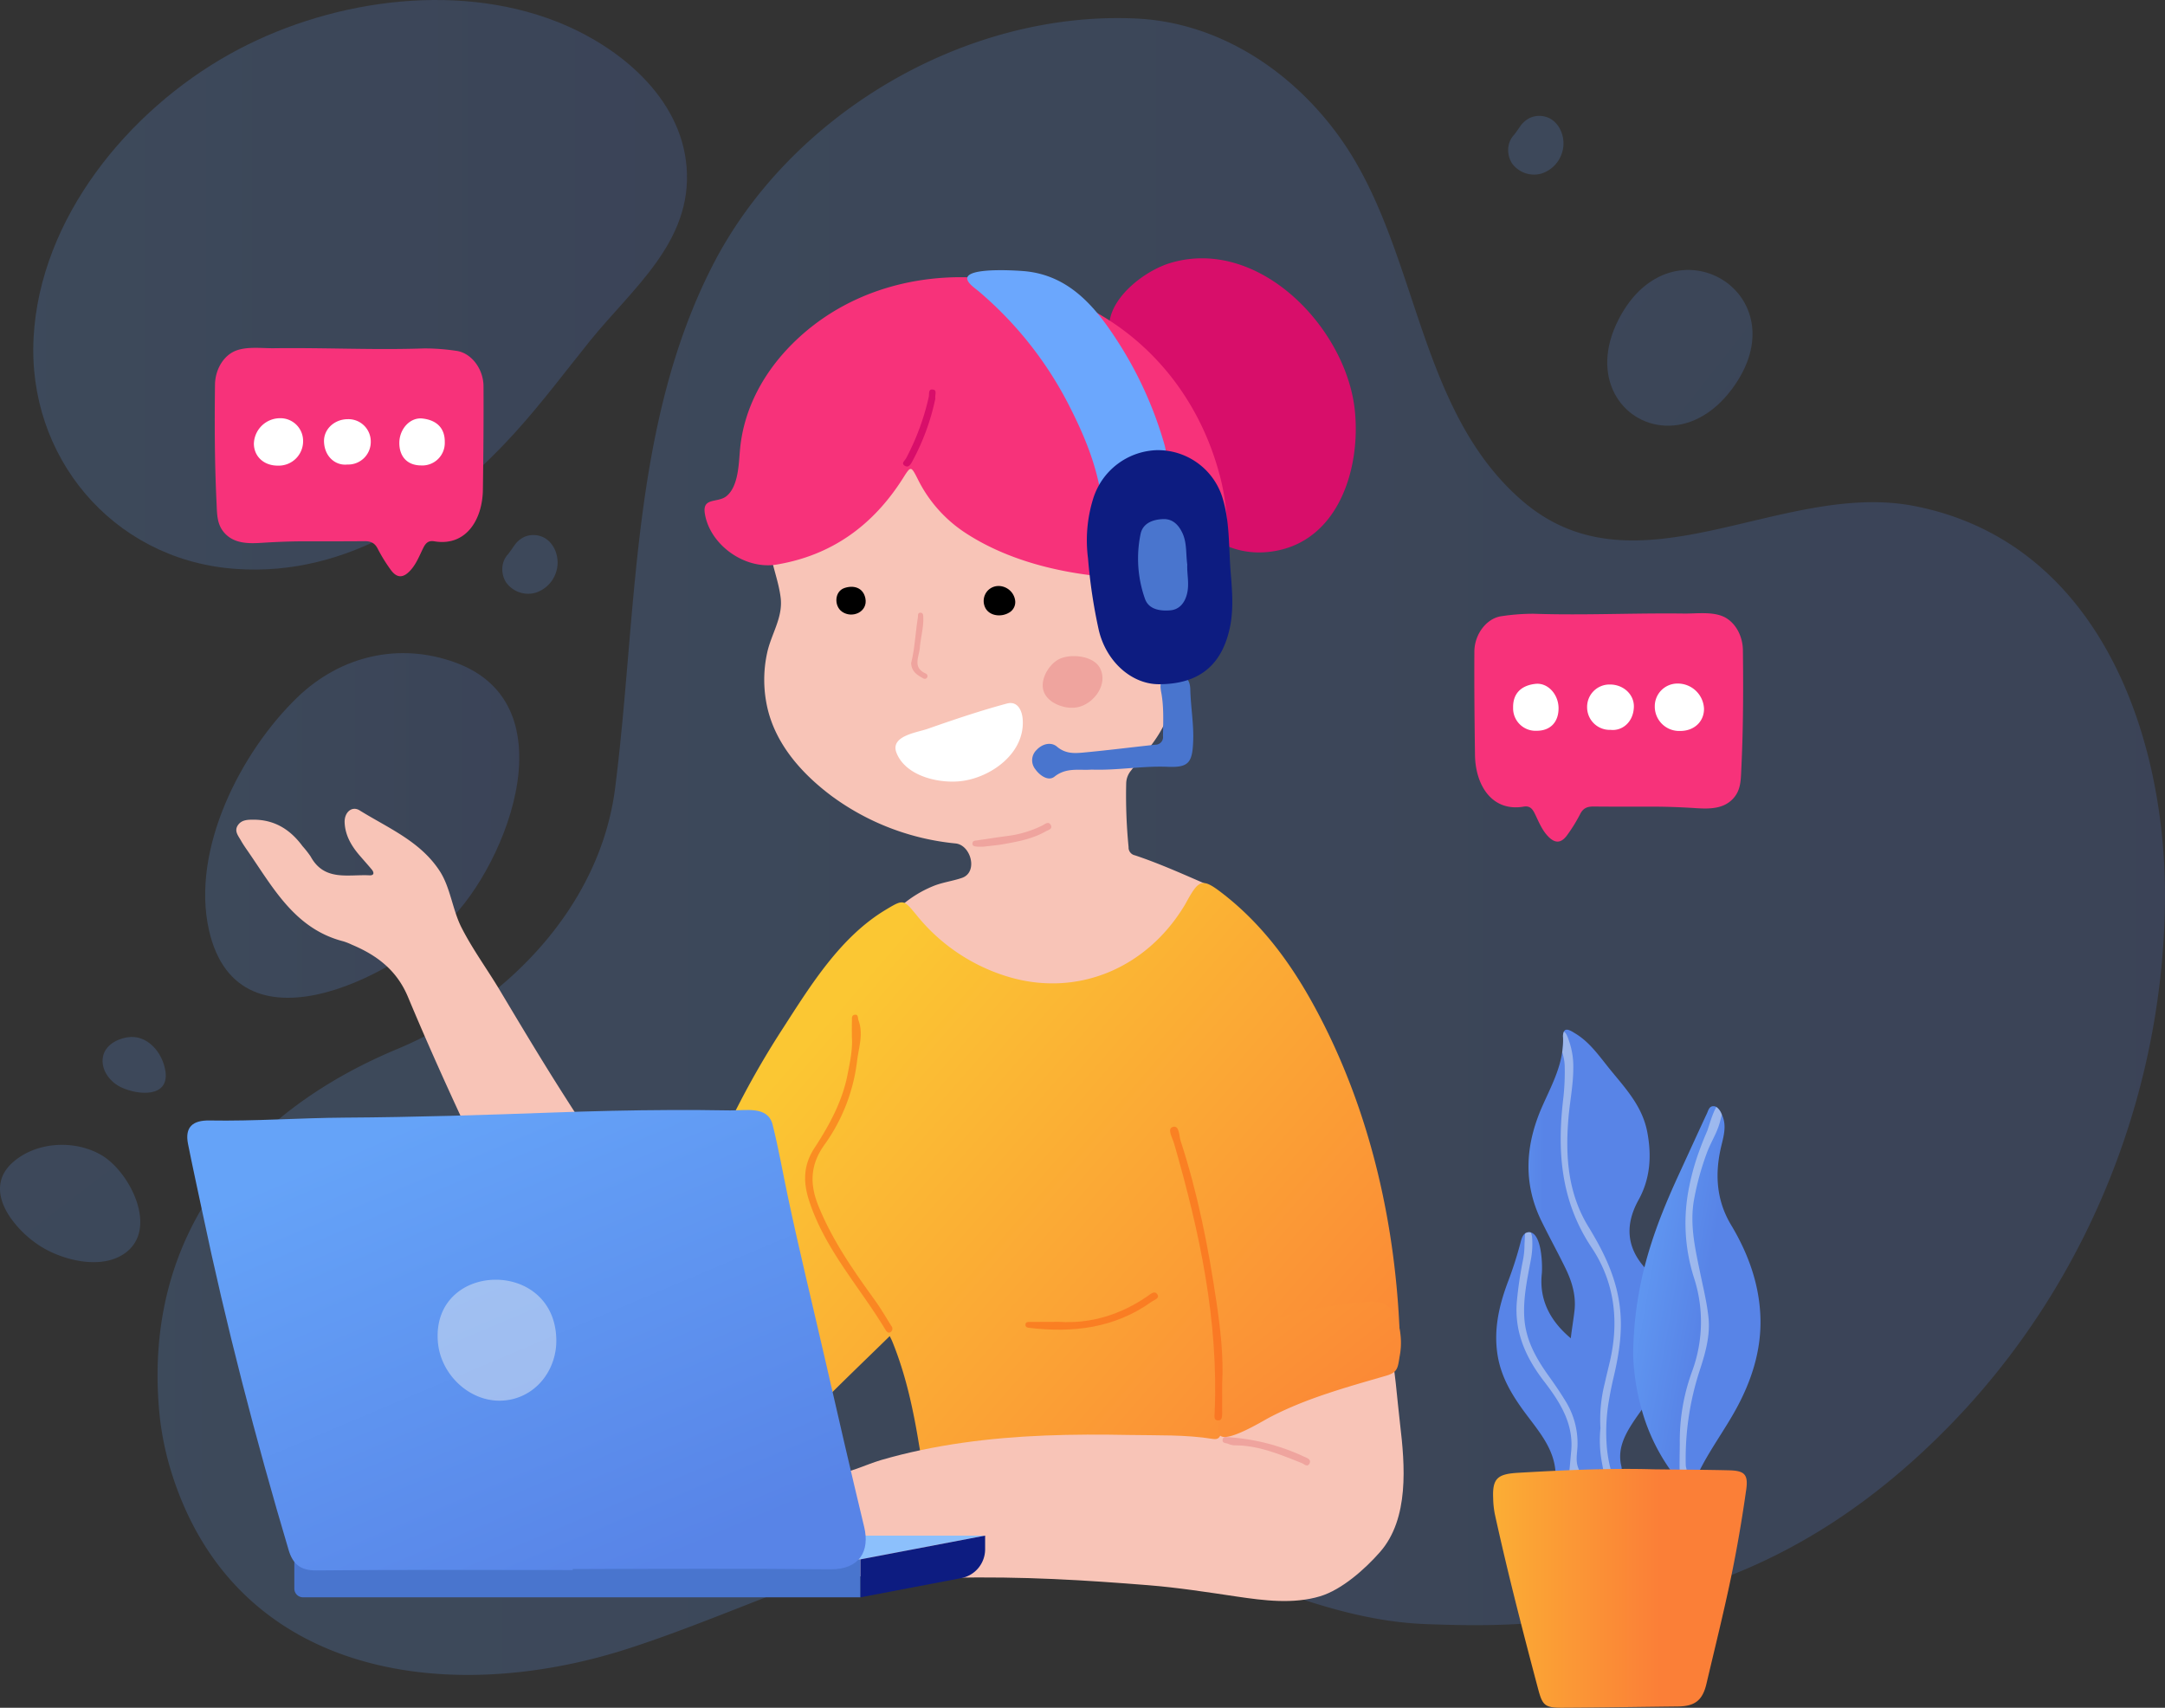
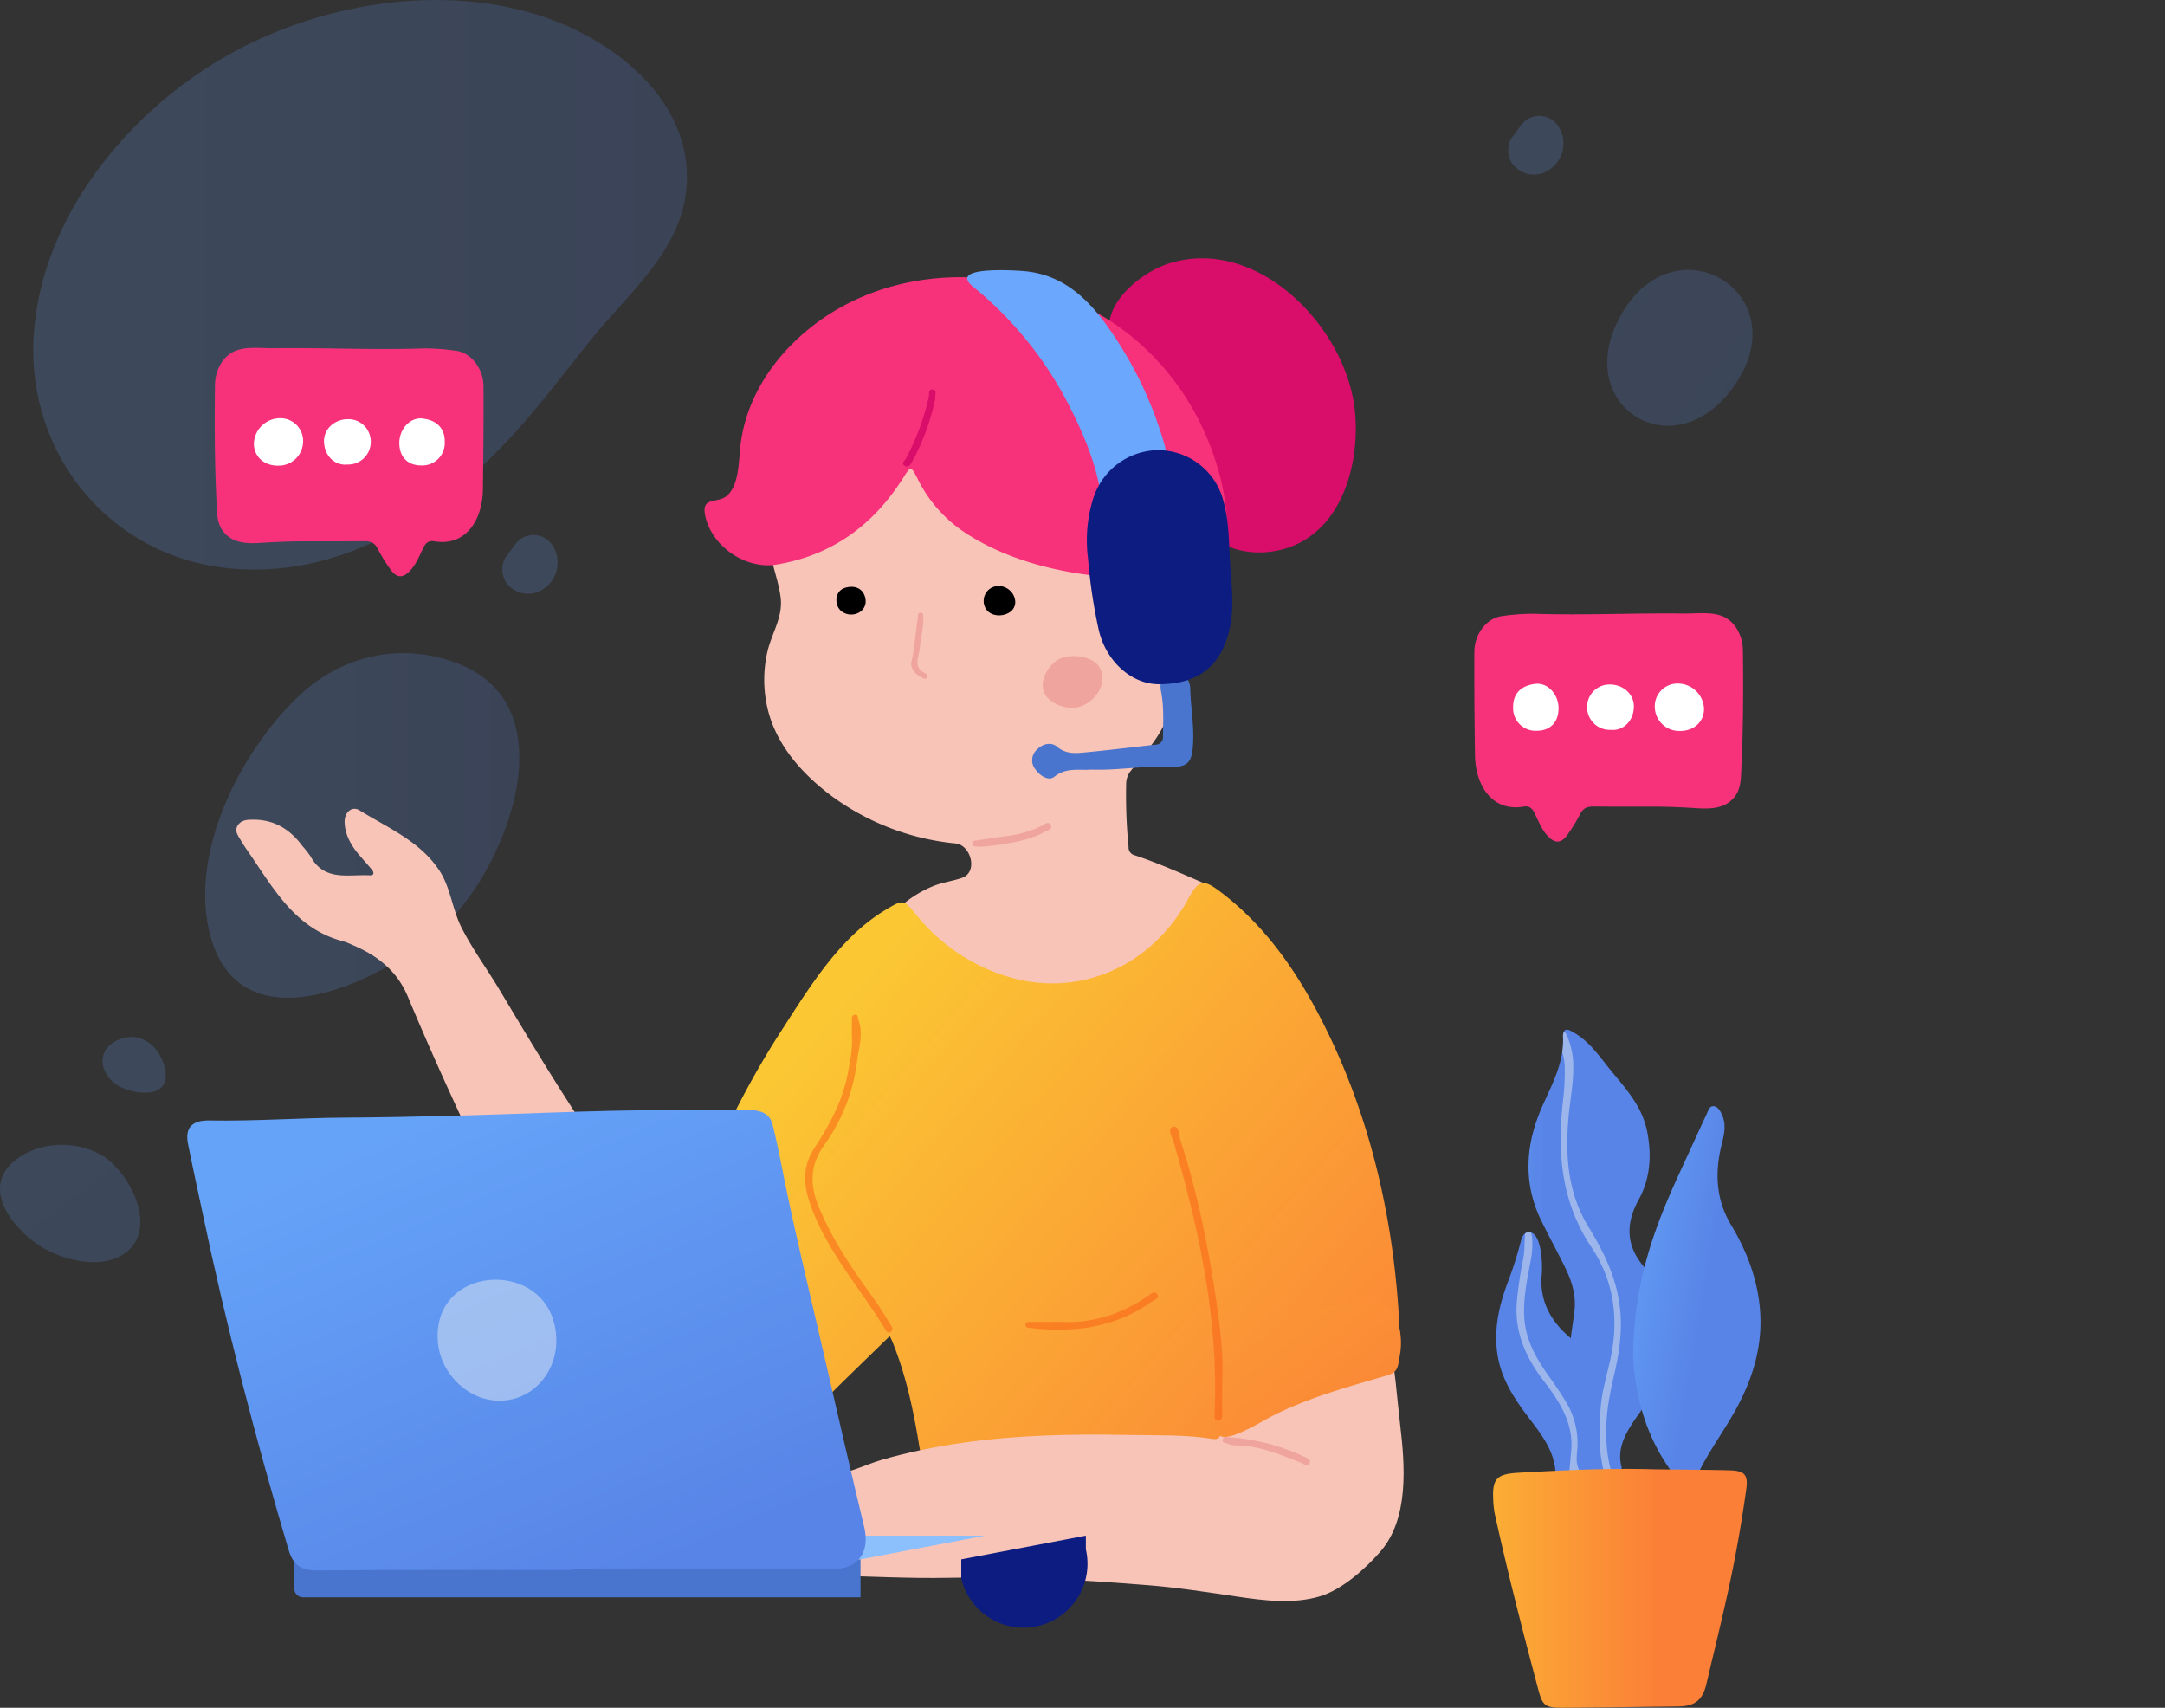
<svg xmlns="http://www.w3.org/2000/svg" xmlns:xlink="http://www.w3.org/1999/xlink" width="751.982" height="593.076" viewBox="0 0 751.982 593.076">
  <rect x="0" y="0" width="751.982" height="593.076" fill="#333333" stroke="none" />
  <defs>
    <linearGradient id="linear-gradient" y1="0.5" x2="1" y2="0.5" gradientUnits="objectBoundingBox">
      <stop offset="0" stop-color="#65a3f8" />
      <stop offset="1" stop-color="#5884e7" />
    </linearGradient>
    <linearGradient id="linear-gradient-4" x1="-2.27" y1="-2.29" x2="7.93" y2="7.878" xlink:href="#linear-gradient" />
    <linearGradient id="linear-gradient-5" x1="-4.999" y1="-4.686" x2="17.489" y2="16.53" xlink:href="#linear-gradient" />
    <linearGradient id="linear-gradient-6" x1="-5.351" y1="-4.098" x2="20.336" y2="16.092" xlink:href="#linear-gradient" />
    <linearGradient id="linear-gradient-7" x1="-5.351" y1="-4.098" x2="20.337" y2="16.092" xlink:href="#linear-gradient" />
    <linearGradient id="linear-gradient-8" x1="-5.906" y1="-4.476" x2="4.141" y2="3.337" xlink:href="#linear-gradient" />
    <linearGradient id="linear-gradient-9" x1="-0.33" y1="0.576" x2="0.126" y2="0.581" xlink:href="#linear-gradient" />
    <linearGradient id="linear-gradient-10" x1="-0.366" y1="0.545" x2="0.343" y2="0.916" xlink:href="#linear-gradient" />
    <linearGradient id="linear-gradient-11" x1="-0.783" y1="0.531" x2="-0.195" y2="0.701" xlink:href="#linear-gradient" />
    <linearGradient id="linear-gradient-12" x1="-0.348" y1="0.639" x2="0.652" y2="0.639" gradientUnits="objectBoundingBox">
      <stop offset="0" stop-color="#fbc733" />
      <stop offset="1" stop-color="#fb7f37" />
    </linearGradient>
    <linearGradient id="linear-gradient-13" x1="0.179" y1="0.217" x2="1.046" y2="0.91" xlink:href="#linear-gradient-12" />
    <linearGradient id="linear-gradient-14" x1="-2.14" y1="-2.069" x2="1.172" y2="1.206" xlink:href="#linear-gradient-12" />
    <linearGradient id="linear-gradient-15" x1="0.25" y1="0.084" x2="0.779" y2="0.936" xlink:href="#linear-gradient" />
  </defs>
  <g id="contact" transform="translate(-1223.761 1072.721)">
-     <path id="Path_1" data-name="Path 1" d="M1623.111,464.633c-1.2,66.585-27.762,131.626-74.187,179.445-25.157,25.914-54.167,45.883-88.731,56.909-15.267,4.871-30.781,9-46.8,11.182-15.76,2.147-31.529,2.041-47.263,1.432-33.458-1.3-64.424-17.8-95.849-27.691-62.068-19.534-123.465,17.632-180.856,36.192-62.6,20.245-137.389,10.117-159.154-62.638a102.884,102.884,0,0,1-3.931-21.21C921.506,578.124,956.18,536,1009.008,513.958c37.312-15.566,70.483-48.98,75.8-90.591,7.741-60.574,5.347-125.879,33.884-181.613,26.937-52.612,87.818-88.49,147.07-85.735,28.964,1.347,54.46,18.372,70.974,41.592,27.226,38.281,26.359,94.158,63.187,125.9,39.707,34.223,89.77-7.294,136.281,1.829,64.089,12.575,87.582,79.931,86.933,137.547Q1623.127,463.76,1623.111,464.633Z" transform="translate(352.594 -1222.309)" opacity="0.2" fill="url(#linear-gradient)" />
    <path id="Path_2" data-name="Path 2" d="M975.48,350.423q-.727-.053-1.457-.116c-41.6-3.63-70.988-38.95-68.785-80.206,2.22-41.538,32.832-78.726,68.012-98.407,33.084-18.51,77.7-25.473,113.7-11.327,21.349,8.388,43.176,26.1,45.1,50.525,2.05,26.016-18.927,42.156-33.639,60.447-8.448,10.5-16.549,21.326-25.571,31.315C1047.743,330.44,1014.584,353.211,975.48,350.423Z" transform="translate(330.192 -1225.569)" opacity="0.2" fill="url(#linear-gradient)" />
    <path id="Path_3" data-name="Path 3" d="M1042.937,299.407c-.426,18.593-10.558,39.582-20.913,51.772-18.117,21.326-76.491,52.662-86.849,7.022-6.367-28.055,11.134-62.079,30.8-80.979,14.9-14.317,35.215-19.112,54.7-12.024C1037.457,271.3,1043.278,284.594,1042.937,299.407Z" transform="translate(361.176 -1107.86)" opacity="0.2" fill="url(#linear-gradient)" />
    <path id="Path_4" data-name="Path 4" d="M902.9,368.981a36.991,36.991,0,0,0,12.394,11.338c7.1,3.871,17.888,6.467,25.534,2.688,15.059-7.444,4.353-29.352-6.149-35.406-9.251-5.33-22.555-4.636-30.683,2.6C897.651,355.843,898.892,362.915,902.9,368.981Z" transform="translate(324.196 -1019.243)" opacity="0.2" fill="url(#linear-gradient-4)" />
    <path id="Path_5" data-name="Path 5" d="M925.2,326.232c-4.345.757-8.195,3.347-8.477,7.635-.272,4.162,2.773,8.024,6.561,9.77,5.914,2.725,16.487,3.528,15.277-5.492C937.69,331.683,932.3,325,925.2,326.232Z" transform="translate(342.684 -1038.687)" opacity="0.2" fill="url(#linear-gradient-5)" />
    <path id="Path_6" data-name="Path 6" d="M986.241,247.886c-.278.383-.565.761-.875,1.129a7.552,7.552,0,0,0-1.6,2.941,8.57,8.57,0,0,0,1.006,6.671,9.418,9.418,0,0,0,10.4,3.6,11.063,11.063,0,0,0,7.354-8.5c.742-3.975-.871-8.477-4.367-10.508a8,8,0,0,0-7.057-.324,8.757,8.757,0,0,0-3.455,2.989C987.168,246.556,986.719,247.23,986.241,247.886Z" transform="translate(414.739 -1129.14)" opacity="0.2" fill="url(#linear-gradient-6)" />
    <path id="Path_7" data-name="Path 7" d="M1154.306,177.862c-.279.383-.567.761-.877,1.129a7.547,7.547,0,0,0-1.594,2.941,8.562,8.562,0,0,0,1,6.671,9.421,9.421,0,0,0,10.406,3.6,11.062,11.062,0,0,0,7.353-8.5c.742-3.975-.869-8.477-4.366-10.508a8,8,0,0,0-7.06-.324,8.749,8.749,0,0,0-3.455,2.991C1155.231,176.532,1154.782,177.206,1154.306,177.862Z" transform="translate(596.043 -1204.681)" opacity="0.2" fill="url(#linear-gradient-7)" />
    <path id="Path_8" data-name="Path 8" d="M1188.244,252.022c7.677.345,16.241-3.378,23.189-12.714,24.6-33.055-20.734-60.376-39.347-24.243C1161.7,235.222,1173.283,251.351,1188.244,252.022Z" transform="translate(613.9 -1176.92)" opacity="0.2" fill="url(#linear-gradient-8)" />
    <path id="Path_9" data-name="Path 9" d="M1021.452,364.05c.948.025,1.17.628,1.509,1.125,3.461,5.07,6.014,10.621,8.612,16.148.345.734.572,1.561-.32,1.944-.831.355-1.471-.3-1.825-1-2.746-5.446-5.284-11-8.594-16.152C1020.407,365.445,1020.292,364.3,1021.452,364.05Z" transform="translate(454.695 -997.729)" />
    <g id="Group_21" data-name="Group 21" transform="translate(1288.808 -983.007)">
      <g id="Group_11" data-name="Group 11" transform="translate(9.537 31.087)">
        <path id="Path_13" data-name="Path 13" d="M990.25,211.349c-11.433-.079-22.869-.407-34.3-.26-4.6.06-10.731-.9-14.778,1.665-3.648,2.318-5.586,6.775-5.638,10.993-.116,9.118-.133,18.237.064,27.353q.153,6.96.486,13.913c.185,3.9.1,7.544,3.049,10.556,3.328,3.4,8.122,3.391,12.548,3.11,4.929-.314,9.858-.528,14.791-.53,6.966,0,13.93.021,20.9-.044,2.287-.025,3.7.595,4.744,2.738a55.419,55.419,0,0,0,4.251,6.912c2.239,3.264,4.5,3.351,7.174.341,1.991-2.239,3.039-5.047,4.349-7.681.827-1.659,1.792-2.619,3.788-2.276,10.862,1.865,16.759-7.232,16.909-17.954.168-11.966.283-23.929.214-35.892-.035-6.166-4.388-11.714-9.594-12.311a73.871,73.871,0,0,0-10.964-.821C1002.24,211.363,996.247,211.39,990.25,211.349Z" transform="translate(-935.444 -210.96)" fill="#f7327a" />
        <g id="Group_10" data-name="Group 10" transform="translate(13.607 24.437)">
          <path id="Path_14" data-name="Path 14" d="M950.3,239.182a8.468,8.468,0,0,0,8.775-8.612,7.874,7.874,0,0,0-7.893-7.854,9.121,9.121,0,0,0-9.2,8.81C941.985,236,945.475,239.218,950.3,239.182Z" transform="translate(-941.989 -222.716)" fill="#fff" />
          <path id="Path_15" data-name="Path 15" d="M966.288,231.21c-.029,4.833,2.817,7.831,7.467,7.868a7.808,7.808,0,0,0,8.315-8.028c.1-4.692-2.576-7.679-7.737-8.261C970.02,222.3,966.315,226.422,966.288,231.21Z" transform="translate(-915.776 -222.68)" fill="#fff" />
          <path id="Path_16" data-name="Path 16" d="M961.789,238.624a7.846,7.846,0,0,0,8.155-7.845,7.758,7.758,0,0,0-8.028-7.9c-4.542.015-8.384,3.44-8.209,7.87C953.913,235.99,957.779,239.069,961.789,238.624Z" transform="translate(-929.354 -222.54)" fill="#fff" />
        </g>
      </g>
      <g id="Group_13" data-name="Group 13" transform="translate(447.044 123.235)">
        <path id="Path_17" data-name="Path 17" d="M1184.469,255.677c11.433-.079,22.871-.407,34.3-.26,4.6.06,10.733-.9,14.78,1.665,3.646,2.318,5.584,6.775,5.638,10.993.115,9.118.133,18.237-.066,27.353q-.15,6.96-.484,13.913c-.187,3.9-.1,7.544-3.052,10.556-3.328,3.4-8.122,3.39-12.548,3.11-4.929-.314-9.857-.528-14.791-.53-6.964,0-13.93.021-20.9-.044-2.287-.025-3.7.594-4.744,2.738a55.379,55.379,0,0,1-4.251,6.912c-2.237,3.264-4.5,3.351-7.174.341-1.992-2.239-3.039-5.047-4.349-7.681-.827-1.659-1.79-2.619-3.788-2.276-10.862,1.865-16.759-7.232-16.908-17.954-.167-11.966-.283-23.929-.214-35.892.035-6.166,4.39-11.714,9.6-12.311a73.822,73.822,0,0,1,10.962-.821C1172.479,255.691,1178.474,255.718,1184.469,255.677Z" transform="translate(-1145.906 -255.288)" fill="#f7327a" />
        <g id="Group_12" data-name="Group 12" transform="translate(13.465 24.437)">
          <path id="Path_18" data-name="Path 18" d="M1184.83,283.51a8.469,8.469,0,0,1-8.774-8.612,7.875,7.875,0,0,1,7.9-7.854,9.124,9.124,0,0,1,9.2,8.81C1193.149,280.332,1189.659,283.546,1184.83,283.51Z" transform="translate(-1126.848 -267.044)" fill="#fff" />
          <path id="Path_19" data-name="Path 19" d="M1168.169,275.538c.029,4.833-2.817,7.831-7.467,7.868a7.808,7.808,0,0,1-8.315-8.028c-.1-4.692,2.576-7.679,7.737-8.261C1164.439,266.628,1168.141,270.75,1168.169,275.538Z" transform="translate(-1152.384 -267.008)" fill="#fff" />
          <path id="Path_20" data-name="Path 20" d="M1172.906,282.952a7.846,7.846,0,0,1-8.155-7.845,7.758,7.758,0,0,1,8.028-7.9c4.544.015,8.384,3.44,8.209,7.87C1180.782,280.318,1176.916,283.4,1172.906,282.952Z" transform="translate(-1139.044 -266.868)" fill="#fff" />
        </g>
      </g>
      <g id="Group_14" data-name="Group 14" transform="translate(453.554 267.883)">
        <path id="Path_21" data-name="Path 21" d="M1199.235,449.633c-1.505,2.5-3.228,4.866-4.944,7.238-1.237,1.73-2.474,3.457-3.611,5.259-2.688,4.268-4.754,8.82-3.52,14.138a3.631,3.631,0,0,1-2.3,4.494c-2.526,1.037-4.116-.62-5.24-2.555-.131-.229-.26-.449-.391-.678a68.664,68.664,0,0,1-8.29-21.337c-1.037-5.542-2.378-11.094-1.69-16.26a54.711,54.711,0,0,1,.391-7.9c.381-3.251.923-6.382,1.289-9.542.593-5.118-.813-9.976-3.02-14.547-2.734-5.642-5.792-11.14-8.534-16.784-6.457-13.31-5.43-26.621.424-39.8,2.715-6.118,5.872-12.04,6.862-18.665a27.521,27.521,0,0,0,.306-5.17,4.182,4.182,0,0,1,.276-1.977c.742-1.557,2.836-.039,4.008.665,4.551,2.738,7.733,7.057,10.943,11.109,5.619,7.1,12.234,13.514,14.042,23.216,1.57,8.375.954,16.21-3.066,23.476-4.85,8.775-3.969,16.528,2.062,23.374.47.54.979,1.071,1.52,1.6C1210.425,422.393,1206.028,438.383,1199.235,449.633Z" transform="translate(-1142.656 -324.871)" fill="url(#linear-gradient-9)" />
        <path id="Path_22" data-name="Path 22" d="M1208.28,442.662c-4.23,7.756-9.6,14.83-13.4,22.842-2,4.224-5.371,4-8.417-.013a67.653,67.653,0,0,1-11.039-22.407,80.072,80.072,0,0,1-2.983-18.948,127.513,127.513,0,0,1,3.923-30.535c2.969-11.718,7.34-22.251,12.14-32.662,3.187-6.908,6.326-13.832,9.544-20.725.49-1.05.786-2.588,2.281-2.561a2.082,2.082,0,0,1,1.031.272,5.277,5.277,0,0,1,1.775,2.4c.037.079.083.166.114.245,1.993,4.176.318,8.334-.511,12.315-1.944,9.236-1.123,17.952,3.74,26.043,6.087,10.128,9.962,21.071,10.186,32.77C1216.876,422.61,1213.565,432.979,1208.28,442.662Z" transform="translate(-1123.79 -311.083)" fill="url(#linear-gradient-10)" />
        <path id="Path_23" data-name="Path 23" d="M1189.513,425.791a33.817,33.817,0,0,1-1.468,8.186,35.553,35.553,0,0,1-1.777,4.642c-.37.817-.782,1.617-1.222,2.409s-.881,1.569-1.362,2.33c-1,1.559.225,4.208-1.865,4.657a18.866,18.866,0,0,1-9.067.033c-1.505-.428-2.769-1.337-2.638-2.761.95-10.6-6.01-17.541-11.481-25.17-4.187-5.85-7.613-11.847-8.685-19.3-1.243-8.7.665-16.713,3.567-24.582a130.665,130.665,0,0,0,4.455-13.8c.3-1.193.646-2.582,1.595-3.28a2.279,2.279,0,0,1,1.228-.447,2.331,2.331,0,0,1,.8.081c3.877,1.017,4.068,11.76,3.8,14.387-.921,8.982,2.856,16.316,10.055,22.341.1.087.2.166.3.254a37.483,37.483,0,0,1,11.527,15.314,32.912,32.912,0,0,1,1.557,5.3A36.443,36.443,0,0,1,1189.513,425.791Z" transform="translate(-1148.474 -288.369)" fill="url(#linear-gradient-11)" />
        <path id="Path_24" data-name="Path 24" d="M1177.215,452.545a64.692,64.692,0,0,0-.8,17.582,49.685,49.685,0,0,0,1.222,6.875c.26,1.037.638,2.567-.447,2.881-1.688.478-1.873-1.48-2.064-2.447-.175-.885-.335-1.773-.489-2.667a41.525,41.525,0,0,1-.5-11.83,51.758,51.758,0,0,1,1.513-15.7c.551-2.505,1.181-5,1.763-7.484,3.293-14.156,1.59-27.7-6.344-39.584-10.787-16.165-12.038-33.562-9.816-51.953a82.353,82.353,0,0,0,.461-11.394,16.306,16.306,0,0,0-.871-4.482,27.521,27.521,0,0,0,.306-5.17,4.182,4.182,0,0,1,.276-1.977c.981.4,1.661,2.856,1.969,3.729a26.849,26.849,0,0,1,1.314,8.889c.012,5.862-1.2,11.625-1.686,17.451-1.1,13.184-.2,26.012,6.924,37.665,5.207,8.517,9.56,17.252,10.87,27.415,1.112,8.565-.173,16.728-2.116,24.931C1178.134,447.7,1177.625,450.117,1177.215,452.545Z" transform="translate(-1136.848 -324.519)" fill="#e0e8f3" opacity="0.5" />
-         <path id="Path_25" data-name="Path 25" d="M1185.155,370.333c-1.418,8.608.478,16.682,2.166,24.893,1.073,5.22,2.38,10.429,2.927,15.705.657,6.319-1.133,12.473-3.071,18.4a98.237,98.237,0,0,0-4.823,32.926c.019.908,1.008,2.418-.763,2.574-1.53.135-1.393-1.335-1.393-2.376-.006-2.457.05-4.914.079-7.631a70.114,70.114,0,0,1,4.33-25.386,49.453,49.453,0,0,0,.6-32.34,62.308,62.308,0,0,1-2.073-29.427,83.353,83.353,0,0,1,3.821-14.4c.854-2.4,1.811-4.767,2.821-7.109.484-1.145,1.806-6.176,3.222-8.373a5.277,5.277,0,0,1,1.775,2.4c.037.079.083.166.114.245-.339,1.287-.622,2.567-1.062,3.869-1.135,3.357-3.07,6.378-4.251,9.712A96.312,96.312,0,0,0,1185.155,370.333Z" transform="translate(-1115.426 -310.942)" fill="#e0e8f3" opacity="0.5" />
        <path id="Path_26" data-name="Path 26" d="M1172.7,443.29c-1.443.067-1.447-1.193-1.322-2.343.2-1.821.331-3.659.5-5.49,1.21-10.028-3.806-17.761-9.46-25.11-6.27-8.165-10.219-17.034-9.351-27.49a135.981,135.981,0,0,1,2.039-13.978,29.2,29.2,0,0,0,.626-5.833c0-.391.133-2.229.179-3.887a2.279,2.279,0,0,1,1.228-.447,2.331,2.331,0,0,1,.8.081,6.55,6.55,0,0,1,.432,1.611,29.77,29.77,0,0,1-.437,7.9c-1.216,6.575-2.667,13.061-2.282,19.886.462,8.07,4.226,14.5,8.729,20.771,1.952,2.727,3.848,5.509,5.594,8.375a27.746,27.746,0,0,1,4.177,15.244c-.038,2.717-.834,5.469.343,8.195C1175.135,442.251,1174.011,443.238,1172.7,443.29Z" transform="translate(-1144.821 -288.369)" fill="#e0e8f3" opacity="0.5" />
        <path id="Path_27" data-name="Path 27" d="M1204.822,398.386c10.088.123,18.089.148,26.087.341,5.413.131,6.812,1.359,6.053,6.71-1.451,10.232-3.185,20.443-5.293,30.562-2.571,12.338-5.634,24.573-8.515,36.846-1.362,5.8-4.018,7.843-9.993,7.906-13.371.143-26.743.385-40.114.439-6.145.025-6.87-.877-8.425-6.733-5.341-20.123-10.544-40.276-15-60.619a31.711,31.711,0,0,1-.555-5.459c-.306-6.85,1.576-8.367,8.556-8.777C1174.046,398.64,1190.462,397.941,1204.822,398.386Z" transform="translate(-1149.038 -245.712)" fill="url(#linear-gradient-12)" />
      </g>
      <g id="Group_17" data-name="Group 17" transform="translate(17.032 0)">
        <g id="Group_15" data-name="Group 15">
          <path id="Path_28" data-name="Path 28" d="M1169.945,264.323c-2.428,16.493-11.683,32.032-30.223,33.7-11.541,1.039-21.692-4.617-27.906-14.14a157.578,157.578,0,0,1-17.142-34.273c-3.411-9.808-12.009-22.081-9.33-33.009,2.141-8.733,12.822-16.6,20.967-19.013,30.772-9.1,61.019,22.69,63.97,51.257A62.827,62.827,0,0,1,1169.945,264.323Z" transform="translate(-781.778 -196.006)" fill="#d80e6a" />
          <path id="Path_29" data-name="Path 29" d="M1174.156,288.5c.364,16.181-1.6,30.556-8.23,44.031-2.865,5.829-7.382,10.477-11.277,15.558a7.2,7.2,0,0,0-1.674,4.488,183.062,183.062,0,0,0,.83,22.083,2.757,2.757,0,0,0,2.206,2.858c8.23,2.748,16.135,6.282,24.091,9.731,2.8,1.216,2.27,2.208,1.451,3.925-3.64,7.633-9.346,13.491-15.739,18.9-12.564,10.641-26.872,17.356-43.374,16.747-19.967-.74-36.277-9.648-48.4-25.752-1.78-2.366-1.183-4.315,1.085-6.28a39.851,39.851,0,0,1,10.67-6.519c3.258-1.372,6.808-1.771,10.138-2.917,5.7-1.962,3.118-11.423-2.216-11.959a86.731,86.731,0,0,1-42.929-16.381c-10.267-7.664-19.385-17.749-22.391-30.517a43.828,43.828,0,0,1-.1-19.447c1.428-6.444,5.5-12.142,4.662-18.99-.719-5.873-3.076-11.39-3.864-17.248-1.4-10.423,2.083-17.824,8.444-25.733,9.236-11.483,20.566-20.291,35.142-23.657,12.45-2.873,24.833-1.33,37.069,2.368a118.361,118.361,0,0,1,49,28.513c6.349,6.153,10.637,13.741,14.3,21.594C1175.37,278.855,1173.954,284.518,1174.156,288.5Z" transform="translate(-843.887 -170.191)" fill="#f8c4b7" />
          <path id="Path_30" data-name="Path 30" d="M1086.763,502.693a27.107,27.107,0,0,1-15.834-6.671c-12.444-10.672-18.73-28.61-25.8-42.937-16.217-32.855-32.338-66-46.469-99.813-3.856-9.224-10.747-14.45-19.443-18.1A21.721,21.721,0,0,0,976.257,334c-16.585-4.245-24.128-18.119-32.822-30.768-.952-1.384-1.935-2.756-2.761-4.216-.939-1.667-2.48-3.359-1.033-5.415,1.283-1.823,3.33-1.854,5.345-1.856,7.35-.012,12.82,3.428,17.058,9.19a34.171,34.171,0,0,1,2.827,3.6c4.742,8.706,13.059,6.155,20.416,6.534,1.7.087,1.68-.985.769-2.073-1.374-1.64-2.811-3.233-4.205-4.856-2.842-3.307-5-6.989-5.176-11.435-.141-3.546,2.547-5.833,5.189-4.2,9.941,6.166,21.154,10.745,27.881,21.141,3.671,5.673,4.384,13.354,7.5,19.509,3.846,7.583,8.926,14.468,13.265,21.723,7.147,11.951,14.285,23.908,21.763,35.657,11.891,18.684,24.147,37.152,37.272,55.013,3.178,4.326,3.376,4.3,6.284-.578,2.424-4.064,4.8-8.157,7.311-12.167,2.06-3.289,3.9-3.316,5.469.019,7.151,15.14,14.161,30.348,21.312,45.488,3.632,7.687-7.041,14.283-12.441,18C1108.32,498.612,1097.3,503.526,1086.763,502.693Z" transform="translate(-939.049 -96.793)" fill="#f8c4b7" />
          <path id="Path_31" data-name="Path 31" d="M1165.189,303.718c-19.707-.615-40.95-5.022-57.381-15.82a47.34,47.34,0,0,1-16.5-18.694c-2.334-4.627-2.417-4.48-5.068-.285-10.313,16.318-24.667,26.829-43.925,30.038-11.192,1.867-23.332-7.01-24.945-17.863-.834-5.606,4.536-3.415,7.585-5.941,4.182-3.461,4.209-11.492,4.665-16.308,1.347-14.233,8.367-26.87,18.437-36.817,25.581-25.272,65.031-28.646,96.869-14.809,27,11.735,45.436,35.2,52.031,63.669a83.851,83.851,0,0,1,1.89,20.946c-.262,11.6-20.281,11.955-28.66,11.959Q1167.708,303.8,1165.189,303.718Z" transform="translate(-854.652 -192.605)" fill="#f7327a" />
          <path id="Path_32" data-name="Path 32" d="M1082.078,457.71c-8.371,8.195-16.614,16.04-24.59,24.147-5.812,5.912-6.266,6.024-9.617-1.682-9.845-22.64-21.438-44.5-30.065-67.685a11.852,11.852,0,0,1-.067-9.161A303.4,303.4,0,0,1,1044.99,350.8c9.694-15.036,19.957-31.679,35.626-41.108,6.28-3.781,6.253-3.682,10.762,1.8a64.805,64.805,0,0,0,31.454,21.31c24,7.382,48.377-2.536,61.759-24.866.393-.657.744-1.343,1.12-2.012,3.8-6.758,5.187-7.114,11.467-2.324,14.038,10.706,24.249,24.594,32.57,39.946,19.478,35.93,28.5,76.624,29.6,117.291.112,4.226-1.368,6-5.719,7-18.11,4.145-34.9,11.62-50.739,21.307-3.453,2.112-4.576,4.906-4.607,8.793-.048,6.13-.459,12.265-.912,18.383-.281,3.808-1.468,6.259-6.411,6.151-17.844-.4-35.739.445-53.537-.561-11.876-.671-23.623.2-35.425.312-3.521.033-5.084-.249-5.478-4.683-.665-7.515-3.079-14.855-4.307-22.343-2-12.19-4.582-24.193-9.267-35.668C1082.72,458.984,1082.44,458.465,1082.078,457.71Z" transform="translate(-855.119 -83.416)" fill="url(#linear-gradient-13)" />
          <path id="Path_33" data-name="Path 33" d="M1113.388,460c-27.974.6-56.844-3.382-84.525,2.127-5.492,1.093-17.611,3.79-21.1-2.436-1.106-1.975-.559-4.615-.156-6.725,2.58-13.475,7.348-22.3,25.055-26.373,13.2-3.033,26.473-2.742,39.8-2.669,5.733.031,11.6-3.2,17.035-4.787,18.364-5.359,37.815-7.775,57.046-8.542,9.741-.387,19.495-.378,29.24-.193,9.668.185,19.489-.166,29.065,1.382,1.875.3,2.547-.63,2.8-2.143,1.954-11.824,9.514-18.314,20.341-22.116,11.487-4.033,22.985-7.978,34.755-11.128,2.324-.622,2.777-.657,3.395,2.068,2.1,9.282,2.58,18.728,3.7,28.109,1.7,14.244,3.239,32.847-6.959,44.478-5.151,5.873-13.225,13.09-20.825,15.373-9.288,2.792-19.478,1.488-28.891.1-10.207-1.513-20.457-3.122-30.747-3.943C1160.826,460.858,1139.244,459.445,1113.388,460Z" transform="translate(-865.626 -1.773)" fill="#f8c4b7" />
-           <path id="Path_34" data-name="Path 34" d="M1069.895,297.572c-7.7.262-17.5-2.644-20.362-10.009-2.274-5.854,7.17-7.02,10.753-8.276,9.128-3.2,18.3-6.311,27.648-8.818,3.536-.946,5.172,2.208,5.43,5.345.948,11.473-10.236,19.842-20.424,21.472A24.384,24.384,0,0,1,1069.895,297.572Z" transform="translate(-820.237 -115.861)" fill="#fff" />
          <path id="Path_35" data-name="Path 35" d="M1050.331,330.187c0-2.149-.046-3.844.021-5.534.033-.85-.262-2.091.956-2.266,1.36-.193,1.042,1.174,1.324,1.933,1.769,4.754.06,9.49-.495,14.113a62.569,62.569,0,0,1-11.365,29.143c-4.74,6.65-5.253,13.24-2.125,21.029,4.862,12.107,12.184,22.538,19.7,32.959,2.056,2.85,3.821,5.914,5.7,8.9a1.451,1.451,0,0,1-.185,2.073c-.823.6-1.424-.027-1.834-.709-8.953-14.884-21.021-27.86-26.554-44.875-2.183-6.712-1.927-12.491,1.835-18.262,5.12-7.856,9.61-15.99,11.473-25.324C1049.676,338.858,1050.633,334.368,1050.331,330.187Z" transform="translate(-836.522 -59.687)" fill="#fb5d13" opacity="0.5" />
          <path id="Path_36" data-name="Path 36" d="M1080.737,279.961c-2.854-.765-5.55-2.5-6.538-5.066-1.538-3.987,1.5-9.234,4.9-11.184,3.975-2.278,12.34-1.536,14.614,2.975,2.867,5.688-2.247,12.427-7.9,13.545A11.5,11.5,0,0,1,1080.737,279.961Z" transform="translate(-793.694 -124.316)" fill="#efa49e" />
          <path id="Path_37" data-name="Path 37" d="M1082.695,378.97c10.843.692,21.178-2.445,30.571-8.883,1.1-.75,2.513-2.187,3.5-.59.821,1.332-1.137,1.84-2.066,2.5-12.822,9.167-27.25,10.849-42.415,9.064-.609-.071-1.287-.189-1.37-.913-.125-1.1.773-1.16,1.513-1.168C1075.656,378.952,1078.886,378.97,1082.695,378.97Z" transform="translate(-796.808 -9.626)" fill="#fb5d13" opacity="0.5" />
          <path id="Path_38" data-name="Path 38" d="M1042.1,251.307c3.193-1.087,6.523-.164,7.284,3.565.958,4.683-4.54,7.178-8.126,4.64C1038.474,257.546,1038.615,252.494,1042.1,251.307Z" transform="translate(-830.886 -136.807)" />
          <path id="Path_39" data-name="Path 39" d="M1072.605,260.074c-2.492,1.445-6.338,1.183-7.964-1.474a5.282,5.282,0,0,1,.648-6.2c3.118-3.3,8.644-1.343,9.51,3.041A4.212,4.212,0,0,1,1072.605,260.074Z" transform="translate(-804.336 -136.951)" />
          <path id="Path_40" data-name="Path 40" d="M1061.661,221.111A79.72,79.72,0,0,1,1053.6,243c-.53.971-1.237,2.118-2.436,1.476-1.563-.836-.123-1.823.308-2.6a84.949,84.949,0,0,0,7.9-21.345c.256-1.054-.312-2.954,1.62-2.561C1062.282,218.232,1061.474,219.81,1061.661,221.111Z" transform="translate(-818.867 -172.37)" fill="#d80e6a" />
          <path id="Path_41" data-name="Path 41" d="M1065.918,298.563c-1.042,0-1.657.044-2.264-.01-.742-.069-1.676-.11-1.6-1.148.064-.971.989-.929,1.721-1.035,3.6-.522,7.195-1.1,10.8-1.563a37.776,37.776,0,0,0,11.687-3.563c.885-.426,2.316-1.8,3.066-.023.545,1.293-1,1.557-1.892,2.068-4.426,2.542-9.35,3.457-14.267,4.349C1070.632,298.1,1068.05,298.3,1065.918,298.563Z" transform="translate(-806.363 -94.247)" fill="#efa49e" />
          <path id="Path_42" data-name="Path 42" d="M1105.5,392.979a72.832,72.832,0,0,1,26.65,6.766c.958.437,2.761.983,1.794,2.557-.713,1.16-1.848-.035-2.771-.4-7.519-2.964-14.978-6.143-23.295-6.078a6.844,6.844,0,0,1-2.212-.576c-.784-.274-2.1-.179-1.777-1.524C1104.168,392.552,1105.369,393,1105.5,392.979Z" transform="translate(-761.281 16.413)" fill="#efa49e" />
          <path id="Path_43" data-name="Path 43" d="M1051.8,272.716c.156,3.037,2.2,4.191,4.249,5.313a.927.927,0,0,0,1.331-.36.981.981,0,0,0-.468-1.331c-4.746-2.048-2.322-5.85-2.083-8.978.264-3.455,1.3-6.835,1.2-10.344-.021-.761.046-1.782-.969-1.809-1.081-.027-.817,1.073-.927,1.752C1053.271,262.287,1053.065,267.708,1051.8,272.716Z" transform="translate(-817.412 -132.14)" fill="#efa49e" />
          <path id="Path_44" data-name="Path 44" d="M1103.5,410.15c-.094,1.682-.863,4.837.068,6.374,1.954,3.22,14.874-4.708,17.179-5.925,12.76-6.735,27-10.608,40.8-14.614,4.118-1.2,3.925-2.969,4.63-6.97a24.6,24.6,0,0,0-.946-12.491,9.272,9.272,0,0,0-4.636-5.482c-2.012-.9-4.315-.78-6.513-.6a160.057,160.057,0,0,0-40.615,8.793c-2.667.954-5.794,2.033-7.916,3.993-1.977,1.827-1.615,2.923-1.53,5.411.181,5.234-.027,10.471-.2,15.7C1103.817,404.694,1103.655,407.342,1103.5,410.15Z" transform="translate(-762.059 -7.961)" fill="url(#linear-gradient-14)" />
          <path id="Path_45" data-name="Path 45" d="M1113.16,430.408c0,3.534.021,7.07-.014,10.6-.008.917-.116,2.056-1.306,2.068-1.6.019-1.357-1.241-1.307-2.341,1.451-32.186-5.216-63.147-14.063-93.795-.553-1.919-2.532-5.147-.5-5.773,2.391-.736,2.152,2.956,2.748,4.779,5.924,18.135,9.614,36.815,12.4,55.624C1112.52,411.065,1113.686,420.712,1113.16,430.408Z" transform="translate(-770.734 -39.506)" fill="#fb5d13" opacity="0.5" />
        </g>
        <g id="Group_16" data-name="Group 16" transform="translate(253.862 4.118)">
          <path id="Path_46" data-name="Path 46" d="M1076.859,198.072c1.919.079,3.422.189,4.039.241,14.917,1.285,24.043,11.4,31.791,23.262a133.716,133.716,0,0,1,17.015,37.042c.763,2.734.7,4.891-1.253,7.161-6.083,7.072-10.976,15.092-17.393,21.914-.615.655-.767,1.734-1.97,1.075-.563-.308-.69-.794-.678-1.5.287-15.385-5.141-29.2-11.989-42.557a128.386,128.386,0,0,0-31.219-39.353c-1.156-.987-3.694-2.648-4-4.212C1060.56,197.906,1070.785,197.827,1076.859,198.072Z" transform="translate(-1061.169 -197.987)" fill="#6ba7fd" />
          <path id="Path_47" data-name="Path 47" d="M1092.672,298.3c-4.247.345-8.745-.877-12.928,2.467-2.081,1.663-5.052-.37-6.63-2.607a4.953,4.953,0,0,1,.476-6.717c2.064-2.2,5.076-2.8,7.056-1.112,2.885,2.453,5.924,2.345,9.047,2.058,8.371-.773,16.715-1.833,25.074-2.732a2.641,2.641,0,0,0,2.7-2.989c.064-5.064.335-10.134-.609-15.154-.759-4.041.037-4.966,4.916-5.65,3.39-.476,5.093.971,5.178,4.621.141,5.983,1.227,11.895,1,17.917-.283,7.5-1.578,9.228-8.858,8.926C1110.308,296.96,1101.628,298.632,1092.672,298.3Z" transform="translate(-1049.459 -124.859)" fill="#4975ce" />
          <path id="Path_48" data-name="Path 48" d="M1081.569,265.637a48.7,48.7,0,0,1,1.811-20.813,23.956,23.956,0,0,1,22.083-16.77,23.459,23.459,0,0,1,22.646,16.019c2.775,8.546,2.287,17.53,3,26.336.532,6.529,1.1,13.121-.349,19.638-2.879,12.969-10.945,19.3-24.573,19.293-9.442,0-18.285-7.8-20.879-18.788A183.374,183.374,0,0,1,1081.569,265.637Z" transform="translate(-1039.601 -165.552)" fill="#0d1c81" />
-           <path id="Path_49" data-name="Path 49" d="M1106.824,255.363c-.167,3.251.8,6.675-.106,10.23-.832,3.268-2.786,5.417-5.8,5.663-3.472.285-7.569-.233-8.843-4.164a41.979,41.979,0,0,1-1.443-22.482c.861-3.744,4.436-4.945,7.914-5.039,3.151-.087,5.213,1.937,6.552,4.758C1106.743,247.784,1106.3,251.521,1106.824,255.363Z" transform="translate(-1030.383 -153.13)" fill="#4975ce" />
        </g>
      </g>
      <g id="Group_20" data-name="Group 20" transform="translate(0 295.758)">
        <g id="Group_18" data-name="Group 18" transform="translate(37.182 147.825)">
          <path id="Path_50" data-name="Path 50" d="M1188.68,409.392H971.055l-22.312,8.247H1145.4Z" transform="translate(-948.742 -409.392)" fill="#8cc0fc" />
          <path id="Rectangle_3" data-name="Rectangle 3" d="M0,0H196.658a0,0,0,0,1,0,0V13.177a0,0,0,0,1,0,0H3.02A3.02,3.02,0,0,1,0,10.158V0A0,0,0,0,1,0,0Z" transform="translate(0 8.247)" fill="#4975ce" />
-           <path id="Path_51" data-name="Path 51" d="M1078.333,424.149l-34.988,6.667V417.639l43.281-8.247v4.736A10.2,10.2,0,0,1,1078.333,424.149Z" transform="translate(-846.686 -409.391)" fill="#0d1c81" />
+           <path id="Path_51" data-name="Path 51" d="M1078.333,424.149V417.639l43.281-8.247v4.736A10.2,10.2,0,0,1,1078.333,424.149Z" transform="translate(-846.686 -409.391)" fill="#0d1c81" />
        </g>
        <g id="Group_19" data-name="Group 19">
          <path id="Path_52" data-name="Path 52" d="M1064.755,498.059c-29.691,0-59.385-.156-89.072.137-5.6.056-8.211-2.339-9.61-7.047-11.456-38.536-21.728-78.081-29.98-117.428-1.655-7.885-3.411-15.751-4.979-23.652-1.141-5.752,1.522-8.242,7.494-8.136,15.68.279,31.335-.9,47.024-.992,24.118-.146,48.228-.9,72.331-1.771,13.56-.489,27.126-.811,40.694-.867q10.365-.044,20.728.135c5.282.1,13.111-1.717,14.778,4.927,2.068,8.244,3.528,16.626,5.284,24.937,3.956,18.692,8.5,37.239,12.772,55.855,4.509,19.669,9.034,39.337,13.757,58.956,2,8.3-1.549,14.786-11.7,14.682-29.839-.3-59.682-.106-89.523-.106Z" transform="translate(-930.856 -338.281)" fill="url(#linear-gradient-15)" />
          <path id="Path_53" data-name="Path 53" d="M994,408.651c-10.92-.1-20.426-9.558-21.243-20.582-2.064-27.845,40.578-29.047,41.151-.709.2,9.679-5.925,18.722-15.614,20.846A19.151,19.151,0,0,1,994,408.651Z" transform="translate(-885.728 -307.687)" fill="#e0e8f3" opacity="0.5" />
        </g>
      </g>
    </g>
  </g>
</svg>